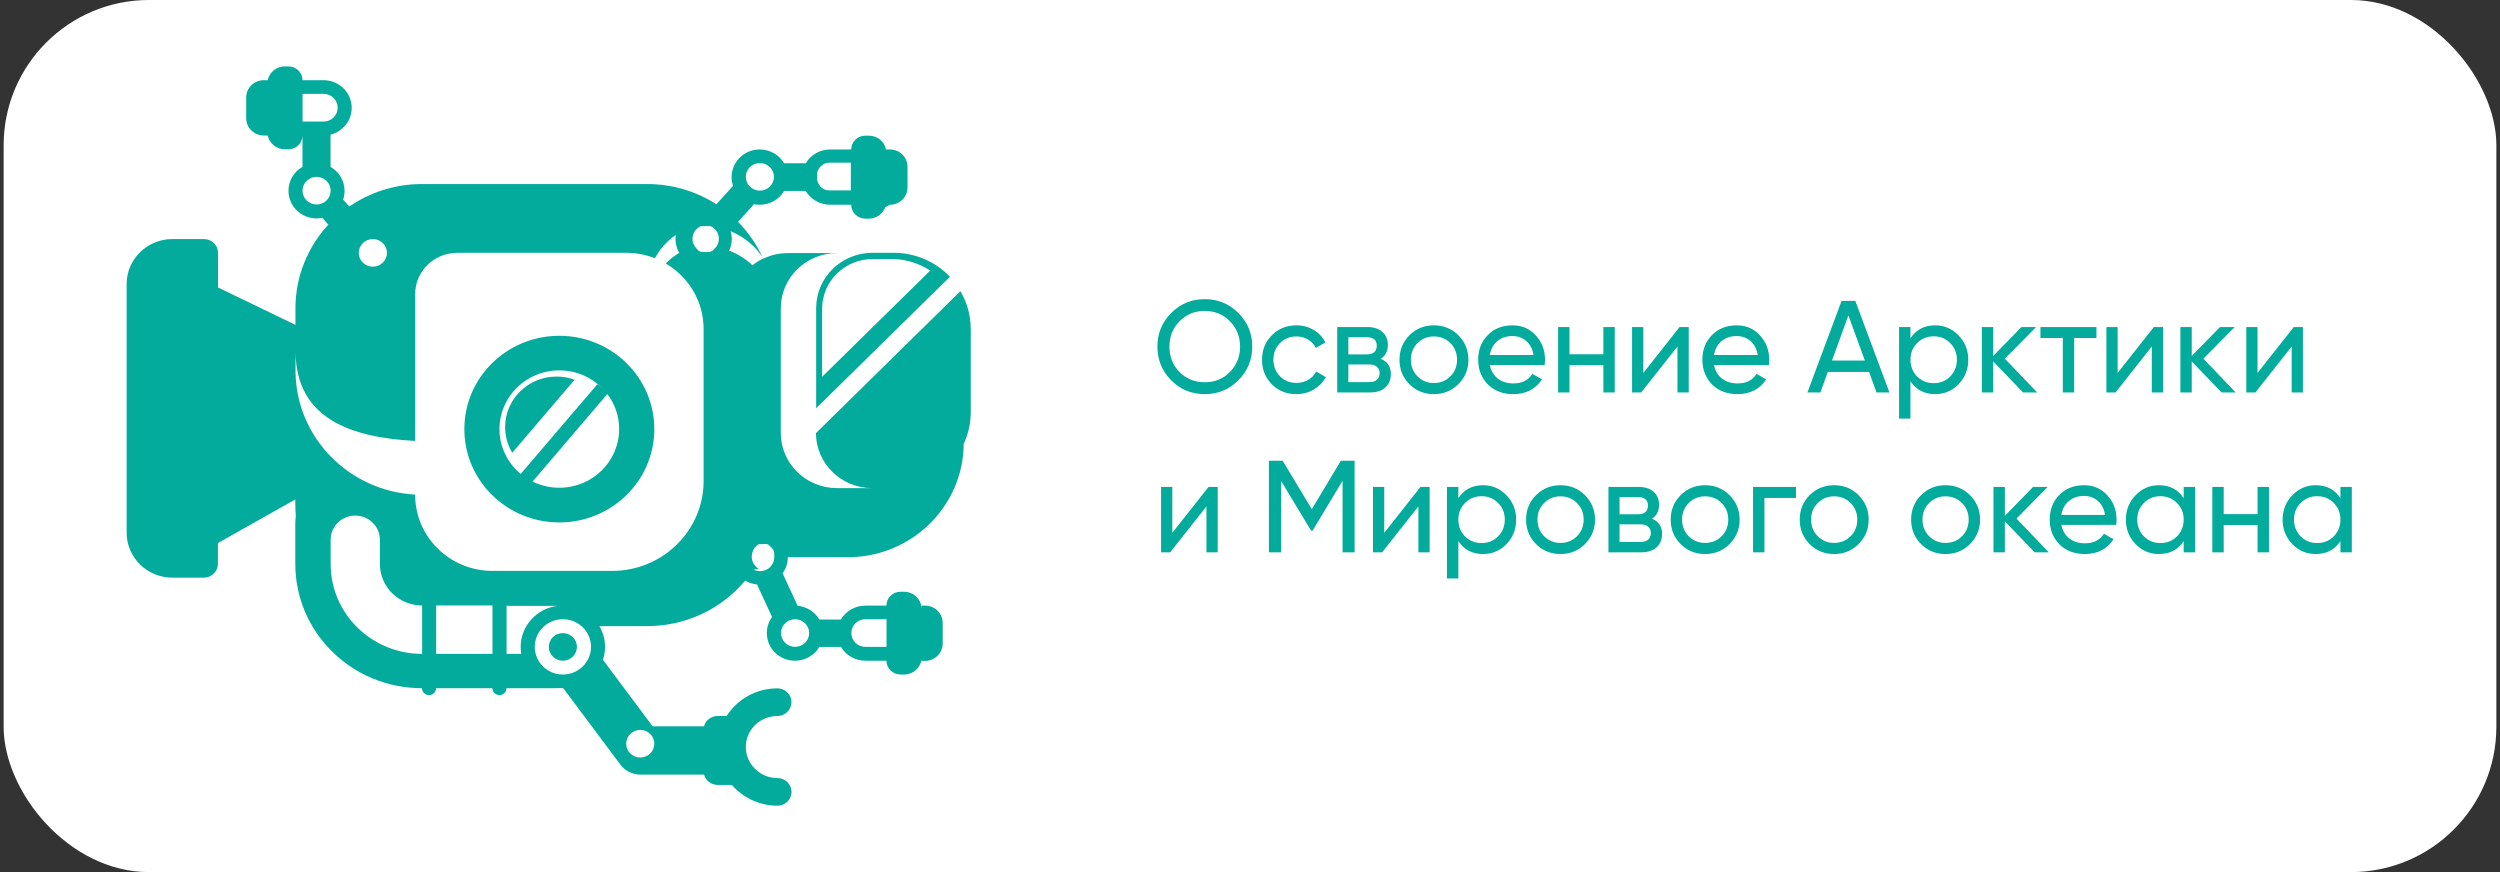
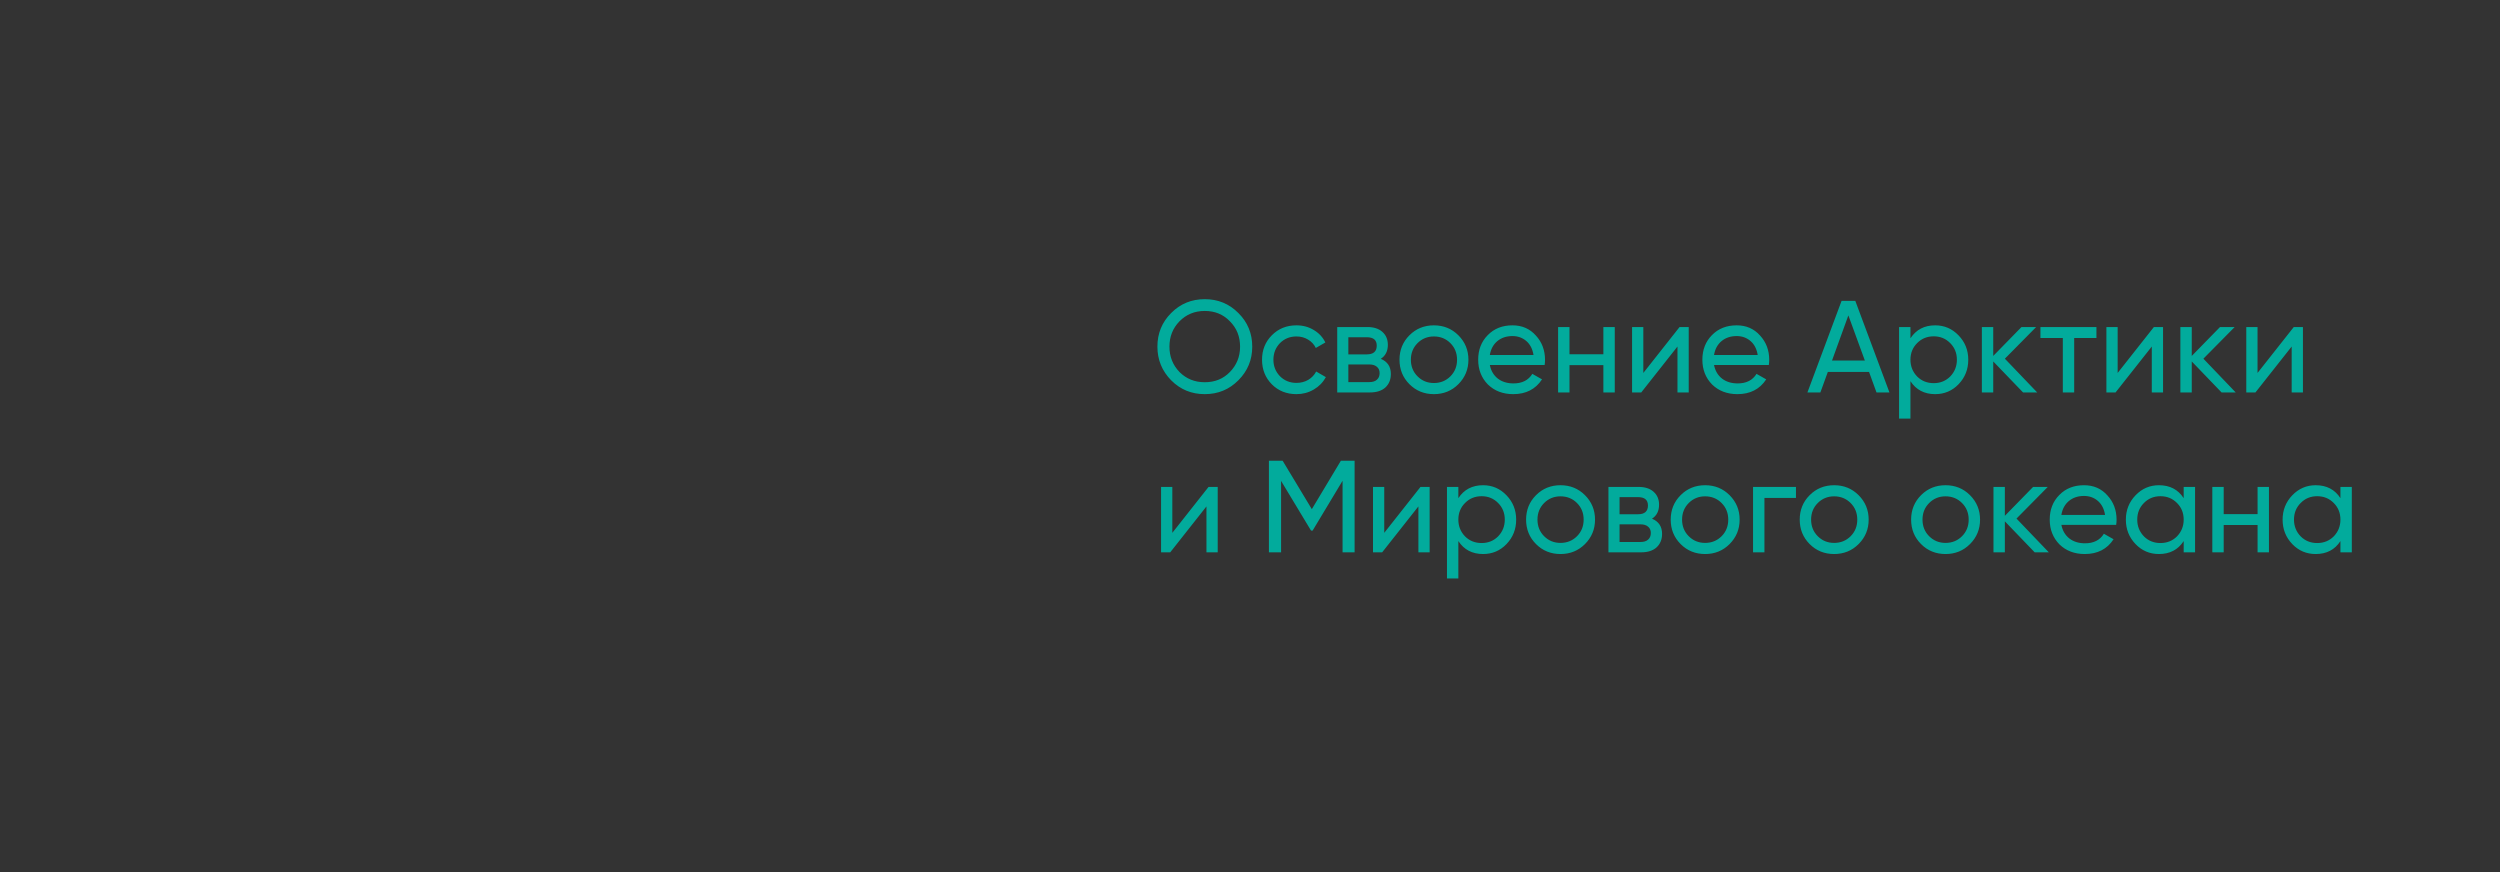
<svg xmlns="http://www.w3.org/2000/svg" width="344" height="120" viewBox="0 0 344 120" fill="none">
  <rect x="0" y="0" width="344" height="120" fill="#333333" stroke="none" />
-   <rect x="0.5" width="343" height="120" rx="20" fill="white" />
-   <path fill-rule="evenodd" clip-rule="evenodd" d="M77.455 92.815C75.315 92.815 73.585 91.115 73.585 89.005C73.585 86.895 75.315 85.205 77.455 85.205C79.595 85.205 81.325 86.905 81.325 89.005C81.325 91.105 79.595 92.815 77.455 92.815ZM75.515 89.015C75.515 90.065 76.385 90.915 77.445 90.915C78.505 90.915 79.385 90.065 79.385 89.015C79.385 87.965 78.525 87.115 77.445 87.115C76.365 87.115 75.515 87.975 75.515 89.015ZM86.165 102.335C86.165 103.385 87.035 104.235 88.095 104.235C89.155 104.235 90.035 103.395 90.035 102.335C90.035 101.275 89.165 100.435 88.095 100.435C87.025 100.435 86.165 101.285 86.165 102.335ZM58.085 83.315V89.975C51.135 89.975 45.495 84.435 45.495 77.605V74.275C45.495 72.435 47.025 70.945 48.885 70.945C50.745 70.945 52.275 72.435 52.275 74.275V77.605C52.275 80.755 54.865 83.305 58.085 83.315ZM67.765 89.975V83.315H60.015V89.975H67.765ZM69.705 83.315V89.975H71.725C71.675 89.665 71.645 89.345 71.645 89.015C71.645 86.145 73.815 83.765 76.635 83.375H76.615L76.555 83.365H76.545H76.495H76.475H76.465H76.455H76.415H76.405H76.325H76.245H76.155H76.145H76.135H76.095H76.085H69.785L69.705 83.315ZM41.625 26.235C41.625 27.285 42.495 28.135 43.565 28.135C44.635 28.135 45.495 27.285 45.495 26.235C45.495 25.185 44.625 24.335 43.565 24.335C42.505 24.335 41.625 25.185 41.625 26.235ZM44.535 12.915H41.635V16.725H44.535C45.605 16.725 46.465 15.865 46.465 14.825C46.465 13.785 45.595 12.915 44.535 12.915ZM44.695 29.875C44.645 29.895 44.585 29.905 44.535 29.915C44.585 29.905 44.645 29.885 44.695 29.875ZM49.365 34.795C49.365 35.845 50.235 36.695 51.305 36.695C52.375 36.695 53.245 35.845 53.245 34.795C53.245 33.745 52.375 32.895 51.305 32.895C50.235 32.895 49.365 33.745 49.365 34.795ZM102.625 24.335C102.625 25.385 103.495 26.235 104.555 26.235C105.615 26.235 106.495 25.385 106.495 24.335C106.495 23.285 105.635 22.435 104.555 22.435C103.475 22.435 102.625 23.285 102.625 24.335ZM92.975 32.345C91.815 33.125 90.815 34.225 90.115 35.535C88.895 35.055 87.555 34.785 86.165 34.785H62.935C59.725 34.785 57.125 37.335 57.125 40.485V60.675C48.045 60.185 40.805 57.495 40.665 48.485V51.325C40.855 60.295 48.065 67.565 57.125 68.055V68.085C57.125 73.875 61.885 78.555 67.775 78.555H84.225C91.185 78.555 96.815 73.015 96.815 66.185V45.265C96.815 41.435 94.725 38.085 91.605 36.255C92.165 35.675 92.795 35.185 93.465 34.795C93.135 34.235 92.945 33.585 92.945 32.885C92.945 32.695 92.955 32.515 92.985 32.345H92.975ZM97.525 31.115H97.515H97.505H97.495H97.485H97.475H97.465H97.455H97.445H97.435H97.425H97.415H97.405H97.395H97.385H97.375H97.365H97.355H97.345H97.335H97.325H97.315H97.305H97.295H97.285H97.275H97.265H97.255H97.245H97.235H97.225H97.215H97.205H97.195H97.185H97.175H97.165H97.155H97.145H97.135H97.125H97.115H97.105H97.095H97.085H97.075H97.065H97.055H97.045H97.035H97.025H97.015H97.005H96.955H96.945H96.935H96.925H96.915H96.905H96.895H96.885H96.875H96.865H96.855H96.845H96.825H96.815H96.805H96.795H96.785H96.775H96.765H96.755H96.745H96.725H96.715H96.695H96.685H96.675H96.665H96.655H96.645H96.635H96.625H96.615H96.605H96.595H96.585H96.575H96.565H96.555H96.545H96.535H96.525H96.515H96.505H96.495H96.485H96.475H96.465H96.455H96.445C95.765 31.405 95.285 32.085 95.285 32.865C95.285 33.295 95.435 33.695 95.685 34.015V34.035H95.705L95.725 34.055H95.735V34.075L95.755 34.095L95.765 34.115L95.785 34.135L95.815 34.165L95.835 34.185L95.845 34.205L95.865 34.225L95.885 34.245L95.905 34.265L95.925 34.285H95.935V34.305L95.955 34.325L95.975 34.345L95.995 34.365L96.015 34.385H96.025V34.405L96.045 34.425L96.055 34.445L96.075 34.465L96.095 34.475H96.115V34.485H96.135L96.145 34.505H96.155L96.175 34.525L96.195 34.535H96.215V34.545H96.235L96.245 34.565L96.265 34.585L96.285 34.595H96.315L96.345 34.615H96.365V34.625H96.395L96.405 34.635H96.425L96.455 34.655H96.475H96.495H96.525L96.535 34.665H96.545L96.575 34.675H96.595H96.625H96.655L96.675 34.685H96.705H96.715H96.735H96.765H96.795H96.815H96.845H96.855H96.865H96.895H96.915H96.945H96.975H96.995H97.005H97.035H97.055H97.085H97.135H97.145H97.175H97.195H97.225H97.255H97.265H97.285H97.315H97.345H97.365H97.395H97.415H97.445H97.475H97.495H97.505L97.535 34.675H97.555H97.575H97.605L97.615 34.665H97.635L97.665 34.655H97.695H97.725L97.755 34.635L97.775 34.625H97.795V34.615H97.825L97.835 34.595H97.845L97.875 34.575L97.895 34.565H97.915V34.555H97.945V34.535H97.965L97.985 34.515H98.015L98.035 34.495L98.085 34.455H98.105V34.435L98.125 34.415H98.135L98.145 34.395L98.165 34.375L98.185 34.355H98.205V34.335L98.225 34.315L98.245 34.295L98.265 34.275L98.285 34.255H98.295V34.235L98.315 34.215L98.335 34.195L98.355 34.175L98.375 34.155L98.395 34.135L98.415 34.115L98.435 34.095H98.445V34.075L98.465 34.055L98.485 34.035L98.505 34.015L98.525 33.995L98.545 33.975L98.565 33.955L98.575 33.935C98.795 33.625 98.915 33.255 98.915 32.855C98.915 32.045 98.405 31.355 97.685 31.085L97.525 31.115ZM103.535 36.505C103.995 36.135 104.495 35.825 105.035 35.565C103.975 33.895 102.405 32.585 100.535 31.815C100.635 32.155 100.695 32.515 100.695 32.885C100.695 33.455 100.565 33.995 100.335 34.485C101.535 34.945 102.625 35.635 103.545 36.505H103.535ZM69.505 58.765C69.505 60.055 69.865 61.265 70.485 62.305L79.065 52.255C78.295 51.965 77.455 51.815 76.585 51.815C72.675 51.815 69.505 54.935 69.505 58.765ZM113.125 42.475V51.845L127.995 37.235C126.475 36.235 124.645 35.645 122.685 35.645H120.085C116.235 35.645 113.125 38.705 113.125 42.475ZM112.305 42.395C112.305 38.195 115.775 34.785 120.055 34.785H122.955C126.015 34.785 128.775 36.055 130.715 38.085L112.305 56.175V42.395ZM83.575 54.225C84.595 55.565 85.195 57.235 85.195 59.035C85.195 63.505 81.505 67.115 76.965 67.115C75.645 67.115 74.395 66.805 73.285 66.265L83.575 54.215V54.225ZM76.965 50.965C79.325 50.965 81.455 51.945 82.955 53.505C82.715 53.275 82.465 53.065 82.205 52.865L71.645 65.215C69.865 63.735 68.725 61.515 68.725 59.045C68.725 54.585 72.405 50.965 76.955 50.965H76.965ZM76.965 46.205C84.185 46.205 90.035 51.955 90.035 59.045C90.035 66.135 84.185 71.885 76.965 71.885C69.745 71.885 63.895 66.145 63.895 59.045C63.895 51.945 69.735 46.205 76.965 46.205ZM103.685 78.375C103.955 78.515 104.265 78.595 104.595 78.595C105.675 78.595 106.545 77.725 106.545 76.645C106.545 76.565 106.545 76.485 106.535 76.405V76.375V76.345V76.315V76.295V76.245V76.215V76.195V76.185V76.155V76.135L106.525 76.115V76.075V76.045V76.015V75.985L106.515 75.975L106.505 75.935L106.495 75.905V75.885L106.485 75.875V75.845H106.475V75.825L106.455 75.805L106.445 75.775V75.745V75.725H106.435V75.695L106.415 75.685L106.395 75.645L106.375 75.615V75.595H106.355L106.335 75.575L106.325 75.555V75.535H106.305L106.285 75.515L106.275 75.495L106.255 75.475L106.235 75.445L106.225 75.425L106.205 75.405L106.185 75.385H106.175V75.365L106.155 75.345L106.135 75.325L106.115 75.305L106.095 75.275L106.075 75.255L106.055 75.235L106.035 75.215L105.985 75.175L105.965 75.155H105.955L105.945 75.135L105.925 75.115L105.905 75.095H105.885V75.075L105.865 75.055L105.845 75.035H105.825V75.015L105.795 74.995L105.765 74.975L105.735 74.955L105.705 74.945H105.695L105.685 74.935H105.655V74.915H105.635L105.625 74.895H105.615H105.605L105.595 74.885H105.585H105.575H105.565H105.555H105.545H105.535H105.505L105.495 74.875L105.455 74.865H105.445H105.435H105.425H105.415H105.405H105.395H105.385H105.375H105.345H105.335H105.325H105.315H105.305H105.295H105.285H105.275H105.265H105.255H105.245H105.235H105.225H105.215H105.205H105.195H105.185H105.175H105.165H105.155H105.135H105.125H105.115H105.025H105.005H104.985H104.975H104.955H104.945H104.935H104.925H104.905H104.895H104.875H104.865H104.855H104.845H104.825H104.815H104.785H104.765H104.745H104.725H104.705H104.685H104.675H104.655H104.645H104.625H104.615H104.605H104.595H104.575H104.565H104.555H104.545H104.535H104.525L104.515 74.875H104.505L104.495 74.885H104.485H104.475L104.465 74.895H104.455H104.445L104.435 74.905H104.425H104.415H104.405H104.395H104.385H104.375H104.365H104.355H104.345L104.335 74.915H104.315V74.935H104.295L104.285 74.955H104.265L104.255 74.975H104.235L104.225 74.995H104.215L104.205 75.015H104.195L104.185 75.035H104.175L104.165 75.055H104.155L104.145 75.075H104.135L104.125 75.095C103.945 75.235 103.795 75.415 103.685 75.615V75.635V75.655C103.535 75.935 103.445 76.265 103.445 76.605C103.445 76.975 103.545 77.315 103.725 77.605V77.625H103.745V77.645H103.765L103.785 77.665L103.805 77.695L103.825 77.725L103.845 77.745L103.865 77.765L103.885 77.785L103.905 77.805L103.915 77.825L103.925 77.845L103.935 77.865L103.945 77.885H103.955L103.965 77.905H103.975L103.985 77.925H103.995V77.945H104.005V77.965H104.025V77.985L104.045 78.005L104.065 78.025L104.085 78.045L104.105 78.065L104.155 78.105L104.205 78.145L104.225 78.165L104.245 78.185L104.305 78.225H104.325L104.335 78.245H104.355L104.365 78.265H104.375L104.385 78.285H104.395L104.415 78.305L103.685 78.375ZM107.465 87.105C107.465 88.155 108.325 89.005 109.405 89.005C110.485 89.005 111.345 88.155 111.345 87.105C111.345 86.055 110.475 85.205 109.405 85.205C108.335 85.205 107.465 86.055 107.465 87.105ZM119.075 89.005H121.985V85.205H119.075C118.015 85.205 117.145 86.055 117.145 87.105C117.145 88.155 118.015 89.005 119.075 89.005ZM126.825 90.435C126.825 91.735 125.735 92.815 124.395 92.815H123.915C122.845 92.815 121.975 91.965 121.975 90.915H119.075C117.645 90.915 116.395 90.155 115.715 89.015H112.745C112.075 90.155 110.825 90.915 109.385 90.915C107.245 90.915 105.515 89.215 105.515 87.105C105.515 86.285 105.785 85.525 106.235 84.895L104.165 80.425C103.575 80.365 103.015 80.185 102.535 79.895C101.115 81.585 99.375 83.005 97.405 84.065L97.255 84.145L97.085 84.235L96.875 84.335L96.735 84.405L96.505 84.515L96.435 84.545C94.195 85.575 91.695 86.155 89.055 86.155H82.475C82.975 86.995 83.255 87.965 83.255 89.005C83.255 89.625 83.155 90.225 82.965 90.785L89.805 99.945H96.865C97.085 99.125 97.835 98.525 98.745 98.525H99.985C101.435 96.235 104.025 94.715 106.975 94.715C108.045 94.715 108.905 95.565 108.905 96.615C108.905 97.665 108.035 98.525 106.975 98.525C104.725 98.525 102.885 100.185 102.645 102.335V102.355V102.365C102.635 102.475 102.625 102.575 102.625 102.685V102.705V102.725V102.735V102.755V102.775C102.625 102.935 102.625 103.095 102.655 103.245V103.255C102.895 105.395 104.745 107.065 106.985 107.065C108.055 107.065 108.915 107.915 108.915 108.965C108.915 110.015 108.045 110.865 106.985 110.865C104.465 110.865 102.205 109.745 100.685 107.985V108.005H98.755C97.855 108.005 97.095 107.405 96.875 106.585H96.815H88.095C87.015 106.585 86.005 106.065 85.365 105.215L77.505 94.695H77.445C77.275 94.695 77.115 94.695 76.945 94.675C76.795 94.685 76.635 94.695 76.475 94.695H69.695C69.695 95.225 69.265 95.645 68.725 95.645C68.185 95.645 67.755 95.225 67.755 94.695H60.005C60.005 95.225 59.565 95.645 59.035 95.645C58.505 95.645 58.065 95.225 58.065 94.695H58.055C48.425 94.695 40.625 87.035 40.635 77.575V71.865C40.645 71.585 40.665 71.315 40.705 71.045C40.655 70.385 40.635 69.705 40.635 69.015V68.725L29.985 74.725V77.585C29.985 78.625 29.125 79.485 28.045 79.485H23.715C20.245 79.485 17.425 76.715 17.425 73.295V39.085C17.425 35.675 20.245 32.895 23.715 32.895H28.065C29.135 32.895 30.005 33.745 30.005 34.795V39.555L40.655 44.705V42.415C40.655 37.985 42.375 33.945 45.185 30.905L44.345 29.975C44.095 30.025 43.835 30.055 43.565 30.055C41.425 30.055 39.695 28.355 39.695 26.245C39.695 24.835 40.475 23.605 41.625 22.955V18.695C41.595 19.725 40.735 20.545 39.685 20.545H39.205C38.035 20.545 37.065 19.725 36.835 18.645H36.775H36.295C34.965 18.645 33.875 17.585 33.875 16.255V13.425C33.875 12.105 34.955 11.035 36.295 11.035H36.835C37.055 9.955 38.025 9.135 39.205 9.135H39.685C40.755 9.135 41.625 9.985 41.625 11.035H44.525C46.655 11.035 48.395 12.735 48.395 14.845C48.395 16.615 47.155 18.105 45.485 18.535V22.965C46.645 23.625 47.415 24.855 47.415 26.265C47.415 26.685 47.345 27.085 47.215 27.465L48.075 28.415C50.905 26.465 54.355 25.325 58.065 25.325H89.045C92.565 25.325 95.835 26.345 98.575 28.105L100.865 25.575C100.735 25.195 100.665 24.795 100.665 24.375C100.665 22.275 102.395 20.565 104.535 20.565C105.965 20.565 107.225 21.325 107.895 22.465H110.875C111.545 21.325 112.805 20.565 114.225 20.565H117.125C117.125 19.525 117.995 18.665 119.065 18.665H119.545C120.725 18.665 121.695 19.475 121.915 20.565H122.455C123.795 20.565 124.875 21.635 124.875 22.955V25.785C124.875 27.115 123.795 28.175 122.455 28.175C122.455 28.175 122.185 28.345 121.825 28.495C121.495 29.415 120.595 30.085 119.545 30.085H119.065C117.995 30.085 117.125 29.225 117.125 28.175H114.225C112.795 28.175 111.535 27.405 110.865 26.275H107.895C107.225 27.415 105.975 28.175 104.535 28.175C104.265 28.175 104.005 28.145 103.755 28.095L101.555 30.525C102.995 31.985 104.175 33.705 105.015 35.595C106.045 35.105 107.195 34.825 108.415 34.825H115.175C110.905 34.825 107.435 38.225 107.435 42.435V59.565C107.435 63.765 110.895 67.165 115.175 67.165H120.025C115.755 67.165 112.295 63.785 112.275 59.595L132.155 40.065C133.055 41.605 133.575 43.385 133.575 45.285V56.715C133.575 58.275 133.225 59.755 132.605 61.085C132.545 69.695 125.425 76.675 116.635 76.675H108.405C108.405 77.505 108.135 78.265 107.685 78.885L109.755 83.355C111.035 83.475 112.135 84.205 112.745 85.245H115.705C116.375 84.105 117.635 83.335 119.065 83.335H121.965C121.965 82.285 122.835 81.425 123.905 81.425H124.385C125.735 81.425 126.815 82.495 126.815 83.805V83.335H127.295C128.635 83.335 129.715 84.395 129.715 85.715V88.555C129.715 89.875 128.625 90.935 127.295 90.935H126.815V90.465L126.825 90.435ZM113.755 26.175H113.715V26.165H113.685L113.675 26.155H113.655L113.635 26.145H113.615L113.585 26.125L113.545 26.105C113.545 26.105 113.465 26.065 113.415 26.045H113.395L113.375 26.025L113.335 26.005L113.305 25.985C113.305 25.985 113.225 25.935 113.185 25.915H113.175L113.155 25.885L113.085 25.835L113.045 25.805L113.025 25.785H113.005L112.975 25.745L112.945 25.715L112.915 25.685L112.885 25.655L112.865 25.625H112.855L112.795 25.545L112.775 25.505L112.745 25.465L112.725 25.435L112.715 25.405V25.385L112.655 25.305L112.635 25.265L112.615 25.235L112.605 25.205V25.185L112.585 25.165V25.145L112.565 25.135V25.105H112.545L112.525 25.065L112.515 25.025L112.505 24.985V24.965L112.495 24.945V24.925L112.485 24.915V24.885H112.475V24.845H112.465V24.805H112.455V24.775L112.445 24.765V24.735L112.435 24.715V24.695V24.665V24.615V24.575V24.535V24.495V24.475V24.455V24.425V24.405V24.375V24.335V24.295V24.255V24.235V24.205V24.185V24.165V24.135V24.125V24.085V24.045V24.005V23.995V23.965V23.945V23.925L112.445 23.895V23.845L112.455 23.805L112.465 23.765V23.725V23.685V23.665L112.475 23.645V23.615H112.485V23.585H112.495L112.515 23.545L112.525 23.505L112.535 23.465V23.445L112.555 23.425V23.405L112.575 23.395L112.595 23.365L112.615 23.325L112.635 23.295L112.655 23.265L112.665 23.235V23.215L112.685 23.205L112.705 23.185L112.725 23.145L112.745 23.115L112.765 23.085L112.785 23.055V23.035L112.815 23.025L112.835 23.005L112.855 22.975L112.885 22.945L112.915 22.915L112.935 22.885L112.965 22.855L112.985 22.835H112.995L113.025 22.805L113.055 22.775L113.085 22.755L113.115 22.735H113.125L113.145 22.715H113.165L113.175 22.695L113.195 22.675L113.225 22.655L113.255 22.635L113.285 22.615H113.295L113.325 22.595H113.345L113.365 22.575H113.385L113.395 22.555H113.425V22.535H113.465V22.515H113.505V22.495H113.535L113.555 22.475H113.575L113.595 22.465H113.615L113.645 22.455L113.685 22.445C113.835 22.405 113.995 22.385 114.165 22.385H117.075V26.195H114.165C113.995 26.195 113.835 26.175 113.685 26.135L113.755 26.175Z" fill="#02AB9C" />
  <path d="M159.259 47.7C159.259 45.876 159.889 44.334 161.149 43.074C162.409 41.802 163.951 41.166 165.775 41.166C167.599 41.166 169.141 41.802 170.401 43.074C171.673 44.334 172.309 45.876 172.309 47.7C172.309 49.512 171.673 51.054 170.401 52.326C169.141 53.598 167.599 54.234 165.775 54.234C163.951 54.234 162.409 53.598 161.149 52.326C159.889 51.042 159.259 49.5 159.259 47.7ZM170.635 47.7C170.635 46.308 170.167 45.144 169.231 44.208C168.319 43.26 167.167 42.786 165.775 42.786C164.395 42.786 163.237 43.26 162.301 44.208C161.377 45.156 160.915 46.32 160.915 47.7C160.915 49.068 161.377 50.232 162.301 51.192C163.237 52.128 164.395 52.596 165.775 52.596C167.167 52.596 168.319 52.128 169.231 51.192C170.167 50.232 170.635 49.068 170.635 47.7ZM178.39 54.234C177.034 54.234 175.906 53.784 175.006 52.884C174.106 51.972 173.656 50.844 173.656 49.5C173.656 48.156 174.106 47.034 175.006 46.134C175.906 45.222 177.034 44.766 178.39 44.766C179.278 44.766 180.076 44.982 180.784 45.414C181.492 45.834 182.02 46.404 182.368 47.124L181.054 47.88C180.826 47.4 180.472 47.016 179.992 46.728C179.524 46.44 178.99 46.296 178.39 46.296C177.49 46.296 176.734 46.602 176.122 47.214C175.522 47.838 175.222 48.6 175.222 49.5C175.222 50.388 175.522 51.144 176.122 51.768C176.734 52.38 177.49 52.686 178.39 52.686C178.99 52.686 179.53 52.548 180.01 52.272C180.49 51.984 180.856 51.6 181.108 51.12L182.44 51.894C182.044 52.614 181.486 53.184 180.766 53.604C180.046 54.024 179.254 54.234 178.39 54.234ZM189.997 49.374C190.921 49.758 191.383 50.454 191.383 51.462C191.383 52.23 191.131 52.848 190.627 53.316C190.123 53.772 189.415 54 188.503 54H184.003V45H188.143C189.031 45 189.721 45.222 190.213 45.666C190.717 46.11 190.969 46.704 190.969 47.448C190.969 48.312 190.645 48.954 189.997 49.374ZM188.071 46.404H185.533V48.762H188.071C188.983 48.762 189.439 48.36 189.439 47.556C189.439 46.788 188.983 46.404 188.071 46.404ZM185.533 52.578H188.413C188.869 52.578 189.217 52.47 189.457 52.254C189.709 52.038 189.835 51.732 189.835 51.336C189.835 50.964 189.709 50.676 189.457 50.472C189.217 50.256 188.869 50.148 188.413 50.148H185.533V52.578ZM200.67 52.866C199.758 53.778 198.636 54.234 197.304 54.234C195.972 54.234 194.85 53.778 193.938 52.866C193.026 51.954 192.57 50.832 192.57 49.5C192.57 48.168 193.026 47.046 193.938 46.134C194.85 45.222 195.972 44.766 197.304 44.766C198.636 44.766 199.758 45.222 200.67 46.134C201.594 47.058 202.056 48.18 202.056 49.5C202.056 50.82 201.594 51.942 200.67 52.866ZM197.304 52.704C198.204 52.704 198.96 52.398 199.572 51.786C200.184 51.174 200.49 50.412 200.49 49.5C200.49 48.588 200.184 47.826 199.572 47.214C198.96 46.602 198.204 46.296 197.304 46.296C196.416 46.296 195.666 46.602 195.054 47.214C194.442 47.826 194.136 48.588 194.136 49.5C194.136 50.412 194.442 51.174 195.054 51.786C195.666 52.398 196.416 52.704 197.304 52.704ZM212.542 50.22H205C205.156 51.012 205.522 51.636 206.098 52.092C206.674 52.536 207.394 52.758 208.258 52.758C209.446 52.758 210.31 52.32 210.85 51.444L212.182 52.2C211.294 53.556 209.974 54.234 208.222 54.234C206.806 54.234 205.642 53.79 204.73 52.902C203.842 51.99 203.398 50.856 203.398 49.5C203.398 48.132 203.836 47.004 204.712 46.116C205.588 45.216 206.722 44.766 208.114 44.766C209.434 44.766 210.508 45.234 211.336 46.17C212.176 47.082 212.596 48.198 212.596 49.518C212.596 49.746 212.578 49.98 212.542 50.22ZM208.114 46.242C207.286 46.242 206.59 46.476 206.026 46.944C205.474 47.412 205.132 48.048 205 48.852H211.012C210.88 48.024 210.55 47.382 210.022 46.926C209.494 46.47 208.858 46.242 208.114 46.242ZM220.624 48.744V45H222.19V54H220.624V50.238H215.962V54H214.396V45H215.962V48.744H220.624ZM226.122 51.318L231.108 45H232.368V54H230.82V47.682L225.834 54H224.574V45H226.122V51.318ZM243.391 50.22H235.849C236.005 51.012 236.371 51.636 236.947 52.092C237.523 52.536 238.243 52.758 239.107 52.758C240.295 52.758 241.159 52.32 241.699 51.444L243.031 52.2C242.143 53.556 240.823 54.234 239.071 54.234C237.655 54.234 236.491 53.79 235.579 52.902C234.691 51.99 234.247 50.856 234.247 49.5C234.247 48.132 234.685 47.004 235.561 46.116C236.437 45.216 237.571 44.766 238.963 44.766C240.283 44.766 241.357 45.234 242.185 46.17C243.025 47.082 243.445 48.198 243.445 49.518C243.445 49.746 243.427 49.98 243.391 50.22ZM238.963 46.242C238.135 46.242 237.439 46.476 236.875 46.944C236.323 47.412 235.981 48.048 235.849 48.852H241.861C241.729 48.024 241.399 47.382 240.871 46.926C240.343 46.47 239.707 46.242 238.963 46.242ZM259.988 54H258.206L257.18 51.174H251.51L250.484 54H248.702L253.4 41.4H255.29L259.988 54ZM254.336 43.398L252.086 49.608H256.604L254.336 43.398ZM266.28 44.766C267.54 44.766 268.614 45.228 269.502 46.152C270.39 47.076 270.834 48.192 270.834 49.5C270.834 50.82 270.39 51.942 269.502 52.866C268.626 53.778 267.552 54.234 266.28 54.234C264.792 54.234 263.658 53.64 262.878 52.452V57.6H261.312V45H262.878V46.548C263.658 45.36 264.792 44.766 266.28 44.766ZM266.082 52.722C266.982 52.722 267.738 52.416 268.35 51.804C268.962 51.168 269.268 50.4 269.268 49.5C269.268 48.588 268.962 47.826 268.35 47.214C267.738 46.59 266.982 46.278 266.082 46.278C265.17 46.278 264.408 46.59 263.796 47.214C263.184 47.826 262.878 48.588 262.878 49.5C262.878 50.4 263.184 51.168 263.796 51.804C264.408 52.416 265.17 52.722 266.082 52.722ZM275.871 49.356L280.317 54H278.373L274.269 49.734V54H272.703V45H274.269V48.978L278.157 45H280.173L275.871 49.356ZM280.765 45H288.469V46.512H285.409V54H283.843V46.512H280.765V45ZM291.389 51.318L296.375 45H297.635V54H296.087V47.682L291.101 54H289.841V45H291.389V51.318ZM303.187 49.356L307.633 54H305.689L301.585 49.734V54H300.019V45H301.585V48.978L305.473 45H307.489L303.187 49.356ZM310.637 51.318L315.623 45H316.883V54H315.335V47.682L310.349 54H309.089V45H310.637V51.318ZM161.311 73.318L166.297 67H167.557V76H166.009V69.682L161.023 76H159.763V67H161.311V73.318ZM184.503 63.4H186.393V76H184.737V66.154L180.615 73.012H180.399L176.277 66.172V76H174.603V63.4H176.493L180.507 70.06L184.503 63.4ZM190.473 73.318L195.459 67H196.719V76H195.171V69.682L190.185 76H188.925V67H190.473V73.318ZM204.071 66.766C205.331 66.766 206.405 67.228 207.293 68.152C208.181 69.076 208.625 70.192 208.625 71.5C208.625 72.82 208.181 73.942 207.293 74.866C206.417 75.778 205.343 76.234 204.071 76.234C202.583 76.234 201.449 75.64 200.669 74.452V79.6H199.103V67H200.669V68.548C201.449 67.36 202.583 66.766 204.071 66.766ZM203.873 74.722C204.773 74.722 205.529 74.416 206.141 73.804C206.753 73.168 207.059 72.4 207.059 71.5C207.059 70.588 206.753 69.826 206.141 69.214C205.529 68.59 204.773 68.278 203.873 68.278C202.961 68.278 202.199 68.59 201.587 69.214C200.975 69.826 200.669 70.588 200.669 71.5C200.669 72.4 200.975 73.168 201.587 73.804C202.199 74.416 202.961 74.722 203.873 74.722ZM218.09 74.866C217.178 75.778 216.056 76.234 214.724 76.234C213.392 76.234 212.27 75.778 211.358 74.866C210.446 73.954 209.99 72.832 209.99 71.5C209.99 70.168 210.446 69.046 211.358 68.134C212.27 67.222 213.392 66.766 214.724 66.766C216.056 66.766 217.178 67.222 218.09 68.134C219.014 69.058 219.476 70.18 219.476 71.5C219.476 72.82 219.014 73.942 218.09 74.866ZM214.724 74.704C215.624 74.704 216.38 74.398 216.992 73.786C217.604 73.174 217.91 72.412 217.91 71.5C217.91 70.588 217.604 69.826 216.992 69.214C216.38 68.602 215.624 68.296 214.724 68.296C213.836 68.296 213.086 68.602 212.474 69.214C211.862 69.826 211.556 70.588 211.556 71.5C211.556 72.412 211.862 73.174 212.474 73.786C213.086 74.398 213.836 74.704 214.724 74.704ZM227.316 71.374C228.24 71.758 228.702 72.454 228.702 73.462C228.702 74.23 228.45 74.848 227.946 75.316C227.442 75.772 226.734 76 225.822 76H221.322V67H225.462C226.35 67 227.04 67.222 227.532 67.666C228.036 68.11 228.288 68.704 228.288 69.448C228.288 70.312 227.964 70.954 227.316 71.374ZM225.39 68.404H222.852V70.762H225.39C226.302 70.762 226.758 70.36 226.758 69.556C226.758 68.788 226.302 68.404 225.39 68.404ZM222.852 74.578H225.732C226.188 74.578 226.536 74.47 226.776 74.254C227.028 74.038 227.154 73.732 227.154 73.336C227.154 72.964 227.028 72.676 226.776 72.472C226.536 72.256 226.188 72.148 225.732 72.148H222.852V74.578ZM237.988 74.866C237.076 75.778 235.954 76.234 234.622 76.234C233.29 76.234 232.168 75.778 231.256 74.866C230.344 73.954 229.888 72.832 229.888 71.5C229.888 70.168 230.344 69.046 231.256 68.134C232.168 67.222 233.29 66.766 234.622 66.766C235.954 66.766 237.076 67.222 237.988 68.134C238.912 69.058 239.374 70.18 239.374 71.5C239.374 72.82 238.912 73.942 237.988 74.866ZM234.622 74.704C235.522 74.704 236.278 74.398 236.89 73.786C237.502 73.174 237.808 72.412 237.808 71.5C237.808 70.588 237.502 69.826 236.89 69.214C236.278 68.602 235.522 68.296 234.622 68.296C233.734 68.296 232.984 68.602 232.372 69.214C231.76 69.826 231.454 70.588 231.454 71.5C231.454 72.412 231.76 73.174 232.372 73.786C232.984 74.398 233.734 74.704 234.622 74.704ZM241.22 67H247.124V68.512H242.786V76H241.22V67ZM255.742 74.866C254.83 75.778 253.708 76.234 252.376 76.234C251.044 76.234 249.922 75.778 249.01 74.866C248.098 73.954 247.642 72.832 247.642 71.5C247.642 70.168 248.098 69.046 249.01 68.134C249.922 67.222 251.044 66.766 252.376 66.766C253.708 66.766 254.83 67.222 255.742 68.134C256.666 69.058 257.128 70.18 257.128 71.5C257.128 72.82 256.666 73.942 255.742 74.866ZM252.376 74.704C253.276 74.704 254.032 74.398 254.644 73.786C255.256 73.174 255.562 72.412 255.562 71.5C255.562 70.588 255.256 69.826 254.644 69.214C254.032 68.602 253.276 68.296 252.376 68.296C251.488 68.296 250.738 68.602 250.126 69.214C249.514 69.826 249.208 70.588 249.208 71.5C249.208 72.412 249.514 73.174 250.126 73.786C250.738 74.398 251.488 74.704 252.376 74.704ZM271.07 74.866C270.158 75.778 269.036 76.234 267.704 76.234C266.372 76.234 265.25 75.778 264.338 74.866C263.426 73.954 262.97 72.832 262.97 71.5C262.97 70.168 263.426 69.046 264.338 68.134C265.25 67.222 266.372 66.766 267.704 66.766C269.036 66.766 270.158 67.222 271.07 68.134C271.994 69.058 272.456 70.18 272.456 71.5C272.456 72.82 271.994 73.942 271.07 74.866ZM267.704 74.704C268.604 74.704 269.36 74.398 269.972 73.786C270.584 73.174 270.89 72.412 270.89 71.5C270.89 70.588 270.584 69.826 269.972 69.214C269.36 68.602 268.604 68.296 267.704 68.296C266.816 68.296 266.066 68.602 265.454 69.214C264.842 69.826 264.536 70.588 264.536 71.5C264.536 72.412 264.842 73.174 265.454 73.786C266.066 74.398 266.816 74.704 267.704 74.704ZM277.47 71.356L281.916 76H279.972L275.868 71.734V76H274.302V67H275.868V70.978L279.756 67H281.772L277.47 71.356ZM291.186 72.22H283.644C283.8 73.012 284.166 73.636 284.742 74.092C285.318 74.536 286.038 74.758 286.902 74.758C288.09 74.758 288.954 74.32 289.494 73.444L290.826 74.2C289.938 75.556 288.618 76.234 286.866 76.234C285.45 76.234 284.286 75.79 283.374 74.902C282.486 73.99 282.042 72.856 282.042 71.5C282.042 70.132 282.48 69.004 283.356 68.116C284.232 67.216 285.366 66.766 286.758 66.766C288.078 66.766 289.152 67.234 289.98 68.17C290.82 69.082 291.24 70.198 291.24 71.518C291.24 71.746 291.222 71.98 291.186 72.22ZM286.758 68.242C285.93 68.242 285.234 68.476 284.67 68.944C284.118 69.412 283.776 70.048 283.644 70.852H289.656C289.524 70.024 289.194 69.382 288.666 68.926C288.138 68.47 287.502 68.242 286.758 68.242ZM300.475 68.548V67H302.041V76H300.475V74.452C299.707 75.64 298.573 76.234 297.073 76.234C295.801 76.234 294.727 75.778 293.851 74.866C292.963 73.942 292.519 72.82 292.519 71.5C292.519 70.192 292.963 69.076 293.851 68.152C294.739 67.228 295.813 66.766 297.073 66.766C298.573 66.766 299.707 67.36 300.475 68.548ZM297.271 74.722C298.183 74.722 298.945 74.416 299.557 73.804C300.169 73.168 300.475 72.4 300.475 71.5C300.475 70.588 300.169 69.826 299.557 69.214C298.945 68.59 298.183 68.278 297.271 68.278C296.371 68.278 295.615 68.59 295.003 69.214C294.391 69.826 294.085 70.588 294.085 71.5C294.085 72.4 294.391 73.168 295.003 73.804C295.615 74.416 296.371 74.722 297.271 74.722ZM310.642 70.744V67H312.208V76H310.642V72.238H305.98V76H304.414V67H305.98V70.744H310.642ZM322.043 68.548V67H323.609V76H322.043V74.452C321.275 75.64 320.141 76.234 318.641 76.234C317.369 76.234 316.295 75.778 315.419 74.866C314.531 73.942 314.087 72.82 314.087 71.5C314.087 70.192 314.531 69.076 315.419 68.152C316.307 67.228 317.381 66.766 318.641 66.766C320.141 66.766 321.275 67.36 322.043 68.548ZM318.839 74.722C319.751 74.722 320.513 74.416 321.125 73.804C321.737 73.168 322.043 72.4 322.043 71.5C322.043 70.588 321.737 69.826 321.125 69.214C320.513 68.59 319.751 68.278 318.839 68.278C317.939 68.278 317.183 68.59 316.571 69.214C315.959 69.826 315.653 70.588 315.653 71.5C315.653 72.4 315.959 73.168 316.571 73.804C317.183 74.416 317.939 74.722 318.839 74.722Z" fill="#02AB9C" />
</svg>